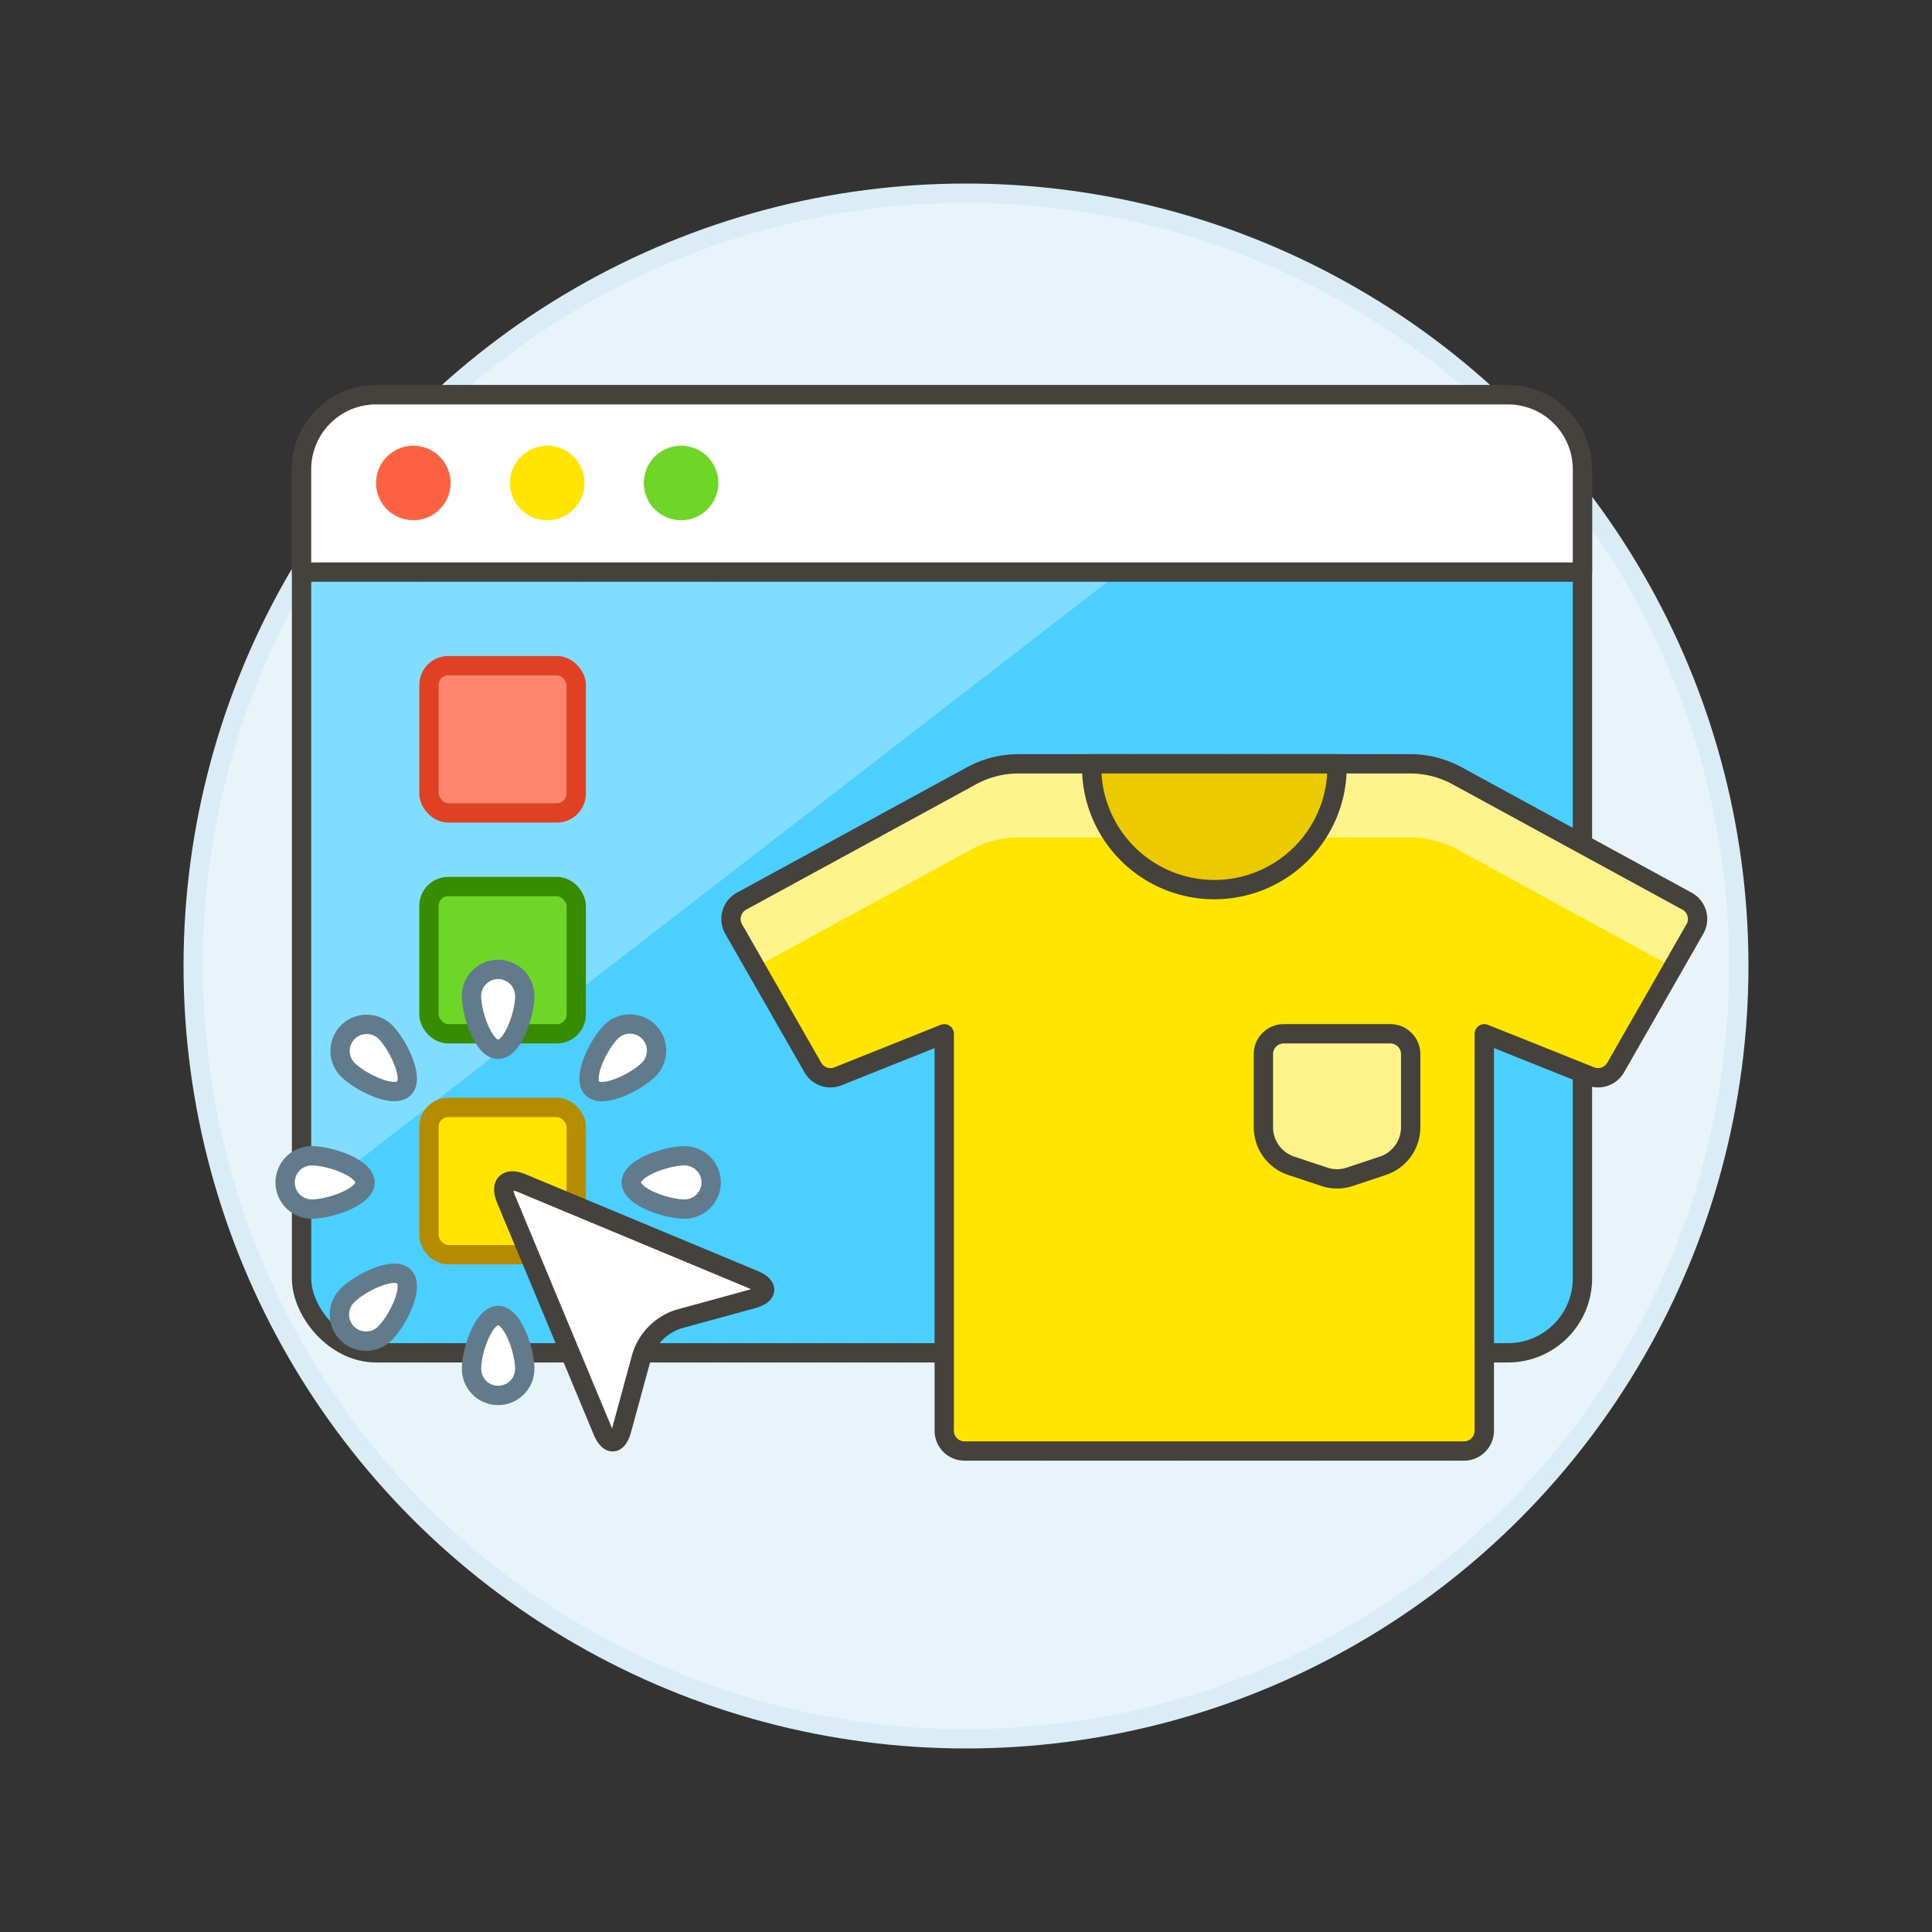
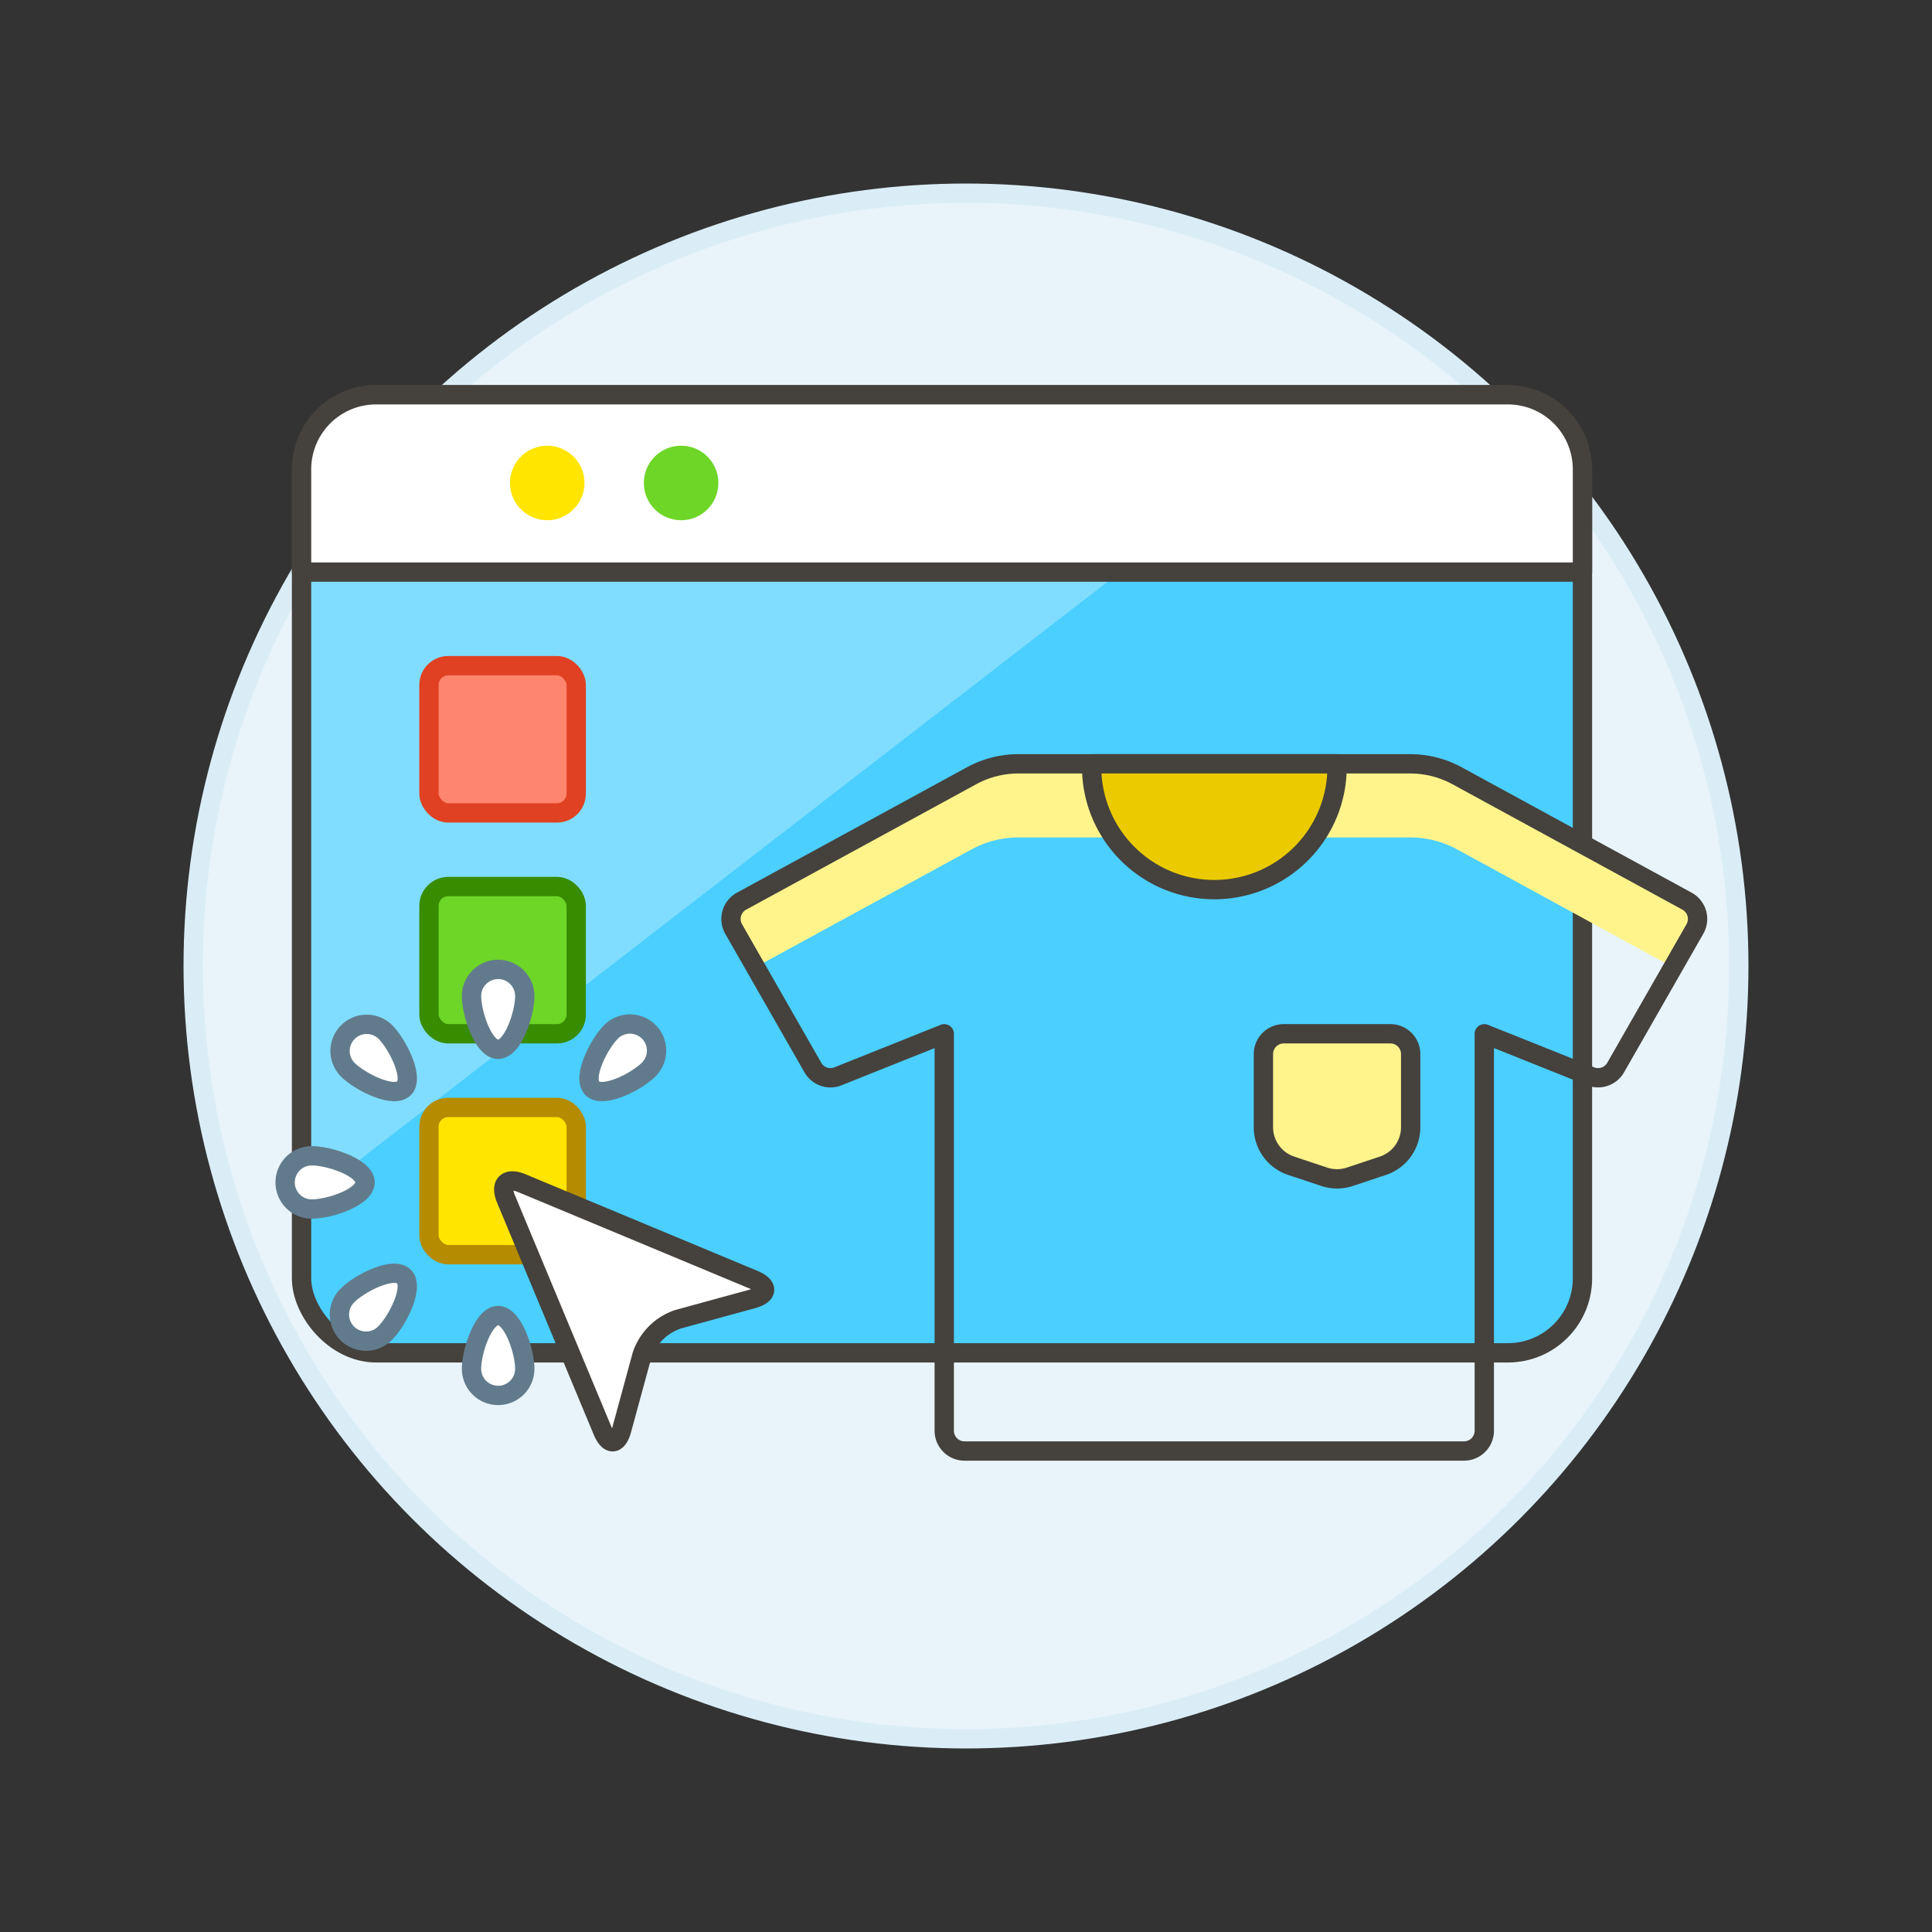
<svg xmlns="http://www.w3.org/2000/svg" viewBox="0 0 100 100">
  <rect x="0" y="0" width="100" height="100" fill="#333333" stroke="none" />
  <g class="nc-icon-wrapper">
    <defs />
    <circle class="a" cx="50" cy="50" r="40" fill="#e8f4fa" stroke="#daedf7" stroke-miterlimit="10" />
    <rect class="b" x="15.608" y="20.433" width="66.3" height="49.589" rx="3.858" ry="3.858" style="" fill="#4acfff" />
    <path class="c" d="M69.852 20.434H19.466a3.858 3.858 0 0 0-3.858 3.858v38.062z" style="" fill="#80ddff" />
    <rect class="d" x="15.608" y="20.433" width="66.3" height="49.589" rx="3.858" ry="3.858" fill="none" stroke="#45413c" stroke-linecap="round" stroke-linejoin="round" />
    <path class="e" d="M81.908 24.292a3.859 3.859 0 0 0-3.859-3.859H19.466a3.858 3.858 0 0 0-3.858 3.859v5.319h66.3z" style="" fill="#fff" />
    <path class="d" d="M81.908 24.292a3.859 3.859 0 0 0-3.859-3.859H19.466a3.858 3.858 0 0 0-3.858 3.859v5.319h66.3z" fill="none" stroke="#45413c" stroke-linecap="round" stroke-linejoin="round" />
-     <circle class="f" cx="21.395" cy="24.998" r="1.929" style="" fill="#ff6242" />
    <circle class="g" cx="28.325" cy="24.998" r="1.929" style="" fill="#ffe500" />
    <circle class="h" cx="35.254" cy="24.998" r="1.929" style="" fill="#6dd627" />
    <rect class="i" x="22.203" y="34.454" width="7.622" height="7.622" rx="1" ry="1" stroke-linecap="round" stroke-linejoin="round" fill="#ff866e" stroke="#e04122" />
    <rect class="j" x="22.203" y="45.887" width="7.622" height="7.622" rx="1" ry="1" stroke-linecap="round" stroke-linejoin="round" fill="#6dd627" stroke="#388c00" />
    <rect class="k" x="22.203" y="57.32" width="7.622" height="7.622" rx="1" ry="1" stroke-linecap="round" stroke-linejoin="round" fill="#ffe500" stroke="#b58b00" />
    <g>
-       <path class="g" d="M75.423 40.156a5.082 5.082 0 0 0-2.433-.621H52.716a5.082 5.082 0 0 0-2.433.621l-11.9 6.488a1.052 1.052 0 0 0-.409 1.443l4.1 7.169a1.049 1.049 0 0 0 1.3.454l5.5-2.2v20.544a1.05 1.05 0 0 0 1.05 1.05h25.853a1.051 1.051 0 0 0 1.05-1.05V53.509l5.5 2.2a1.048 1.048 0 0 0 1.3-.454l4.1-7.169a1.049 1.049 0 0 0-.409-1.443z" style="" fill="#ffe500" />
      <path class="l" d="M50.283 43.967a5.082 5.082 0 0 1 2.433-.621H72.99a5.089 5.089 0 0 1 2.434.621l11.175 6.1 1.129-1.976a1.049 1.049 0 0 0-.409-1.443l-11.895-6.492a5.089 5.089 0 0 0-2.434-.621H52.716a5.082 5.082 0 0 0-2.433.621l-11.9 6.488a1.052 1.052 0 0 0-.409 1.443l1.129 1.976z" style="" fill="#fff48c" />
      <path class="d" d="M75.423 40.156a5.082 5.082 0 0 0-2.433-.621H52.716a5.082 5.082 0 0 0-2.433.621l-11.9 6.488a1.052 1.052 0 0 0-.409 1.443l4.1 7.169a1.049 1.049 0 0 0 1.3.454l5.5-2.2v20.544a1.05 1.05 0 0 0 1.05 1.05h25.853a1.051 1.051 0 0 0 1.05-1.05V53.509l5.5 2.2a1.048 1.048 0 0 0 1.3-.454l4.1-7.169a1.049 1.049 0 0 0-.409-1.443z" fill="none" stroke="#45413c" stroke-linecap="round" stroke-linejoin="round" />
      <path class="m" d="M69.205 39.535a6.352 6.352 0 1 1-12.7 0z" stroke="#45413c" stroke-linecap="round" stroke-linejoin="round" fill="#ebcb00" />
      <path class="n" d="M73.016 58.347a2.1 2.1 0 0 1-1.436 1.992l-1.711.57a2.1 2.1 0 0 1-1.328 0l-1.711-.57a2.1 2.1 0 0 1-1.436-1.992v-3.788a1.05 1.05 0 0 1 1.05-1.05h5.522a1.05 1.05 0 0 1 1.05 1.05z" stroke="#45413c" stroke-linecap="round" stroke-linejoin="round" fill="#fff48c" />
    </g>
    <path class="o" d="M32.18 74c-.221.809-.665.837-.988.063l-5-12c-.323-.774.047-1.143.821-.821l12 5c.774.322.745.766-.064.987L35.1 68.283a2.963 2.963 0 0 0-1.872 1.872z" stroke="#45413c" stroke-linecap="round" stroke-linejoin="round" fill="#fff" />
    <path class="p" d="M16.137 59.824c.919 0 2.757.617 2.757 1.378s-1.838 1.378-2.757 1.378a1.378 1.378 0 0 1 0-2.756z" stroke-linecap="round" stroke-linejoin="round" fill="#fff" stroke="#627b8c" />
-     <path class="p" d="M35.431 62.58c-.919 0-2.756-.617-2.756-1.378s1.837-1.378 2.756-1.378a1.378 1.378 0 0 1 0 2.756z" stroke-linecap="round" stroke-linejoin="round" fill="#fff" stroke="#627b8c" />
    <path class="p" d="M17.989 67.049c.649-.65 2.385-1.513 2.923-.974s-.325 2.273-.975 2.923a1.378 1.378 0 1 1-1.948-1.949z" stroke-linecap="round" stroke-linejoin="round" fill="#fff" stroke="#627b8c" />
    <path class="p" d="M33.58 55.355c-.649.65-2.385 1.513-2.923.975s.325-2.274.974-2.924a1.378 1.378 0 0 1 1.949 1.949z" stroke-linecap="round" stroke-linejoin="round" fill="#fff" stroke="#627b8c" />
    <path class="p" d="M24.406 70.849c0-.919.617-2.756 1.378-2.756s1.378 1.837 1.378 2.756a1.378 1.378 0 1 1-2.756 0z" stroke-linecap="round" stroke-linejoin="round" fill="#fff" stroke="#627b8c" />
    <path class="p" d="M27.162 51.555c0 .919-.617 2.757-1.378 2.757s-1.378-1.838-1.378-2.757a1.378 1.378 0 0 1 2.756 0z" stroke-linecap="round" stroke-linejoin="round" fill="#fff" stroke="#627b8c" />
    <path class="p" d="M19.937 53.406c.65.65 1.513 2.386.975 2.924s-2.274-.325-2.923-.975a1.378 1.378 0 0 1 1.948-1.949z" stroke-linecap="round" stroke-linejoin="round" fill="#fff" stroke="#627b8c" />
  </g>
</svg>